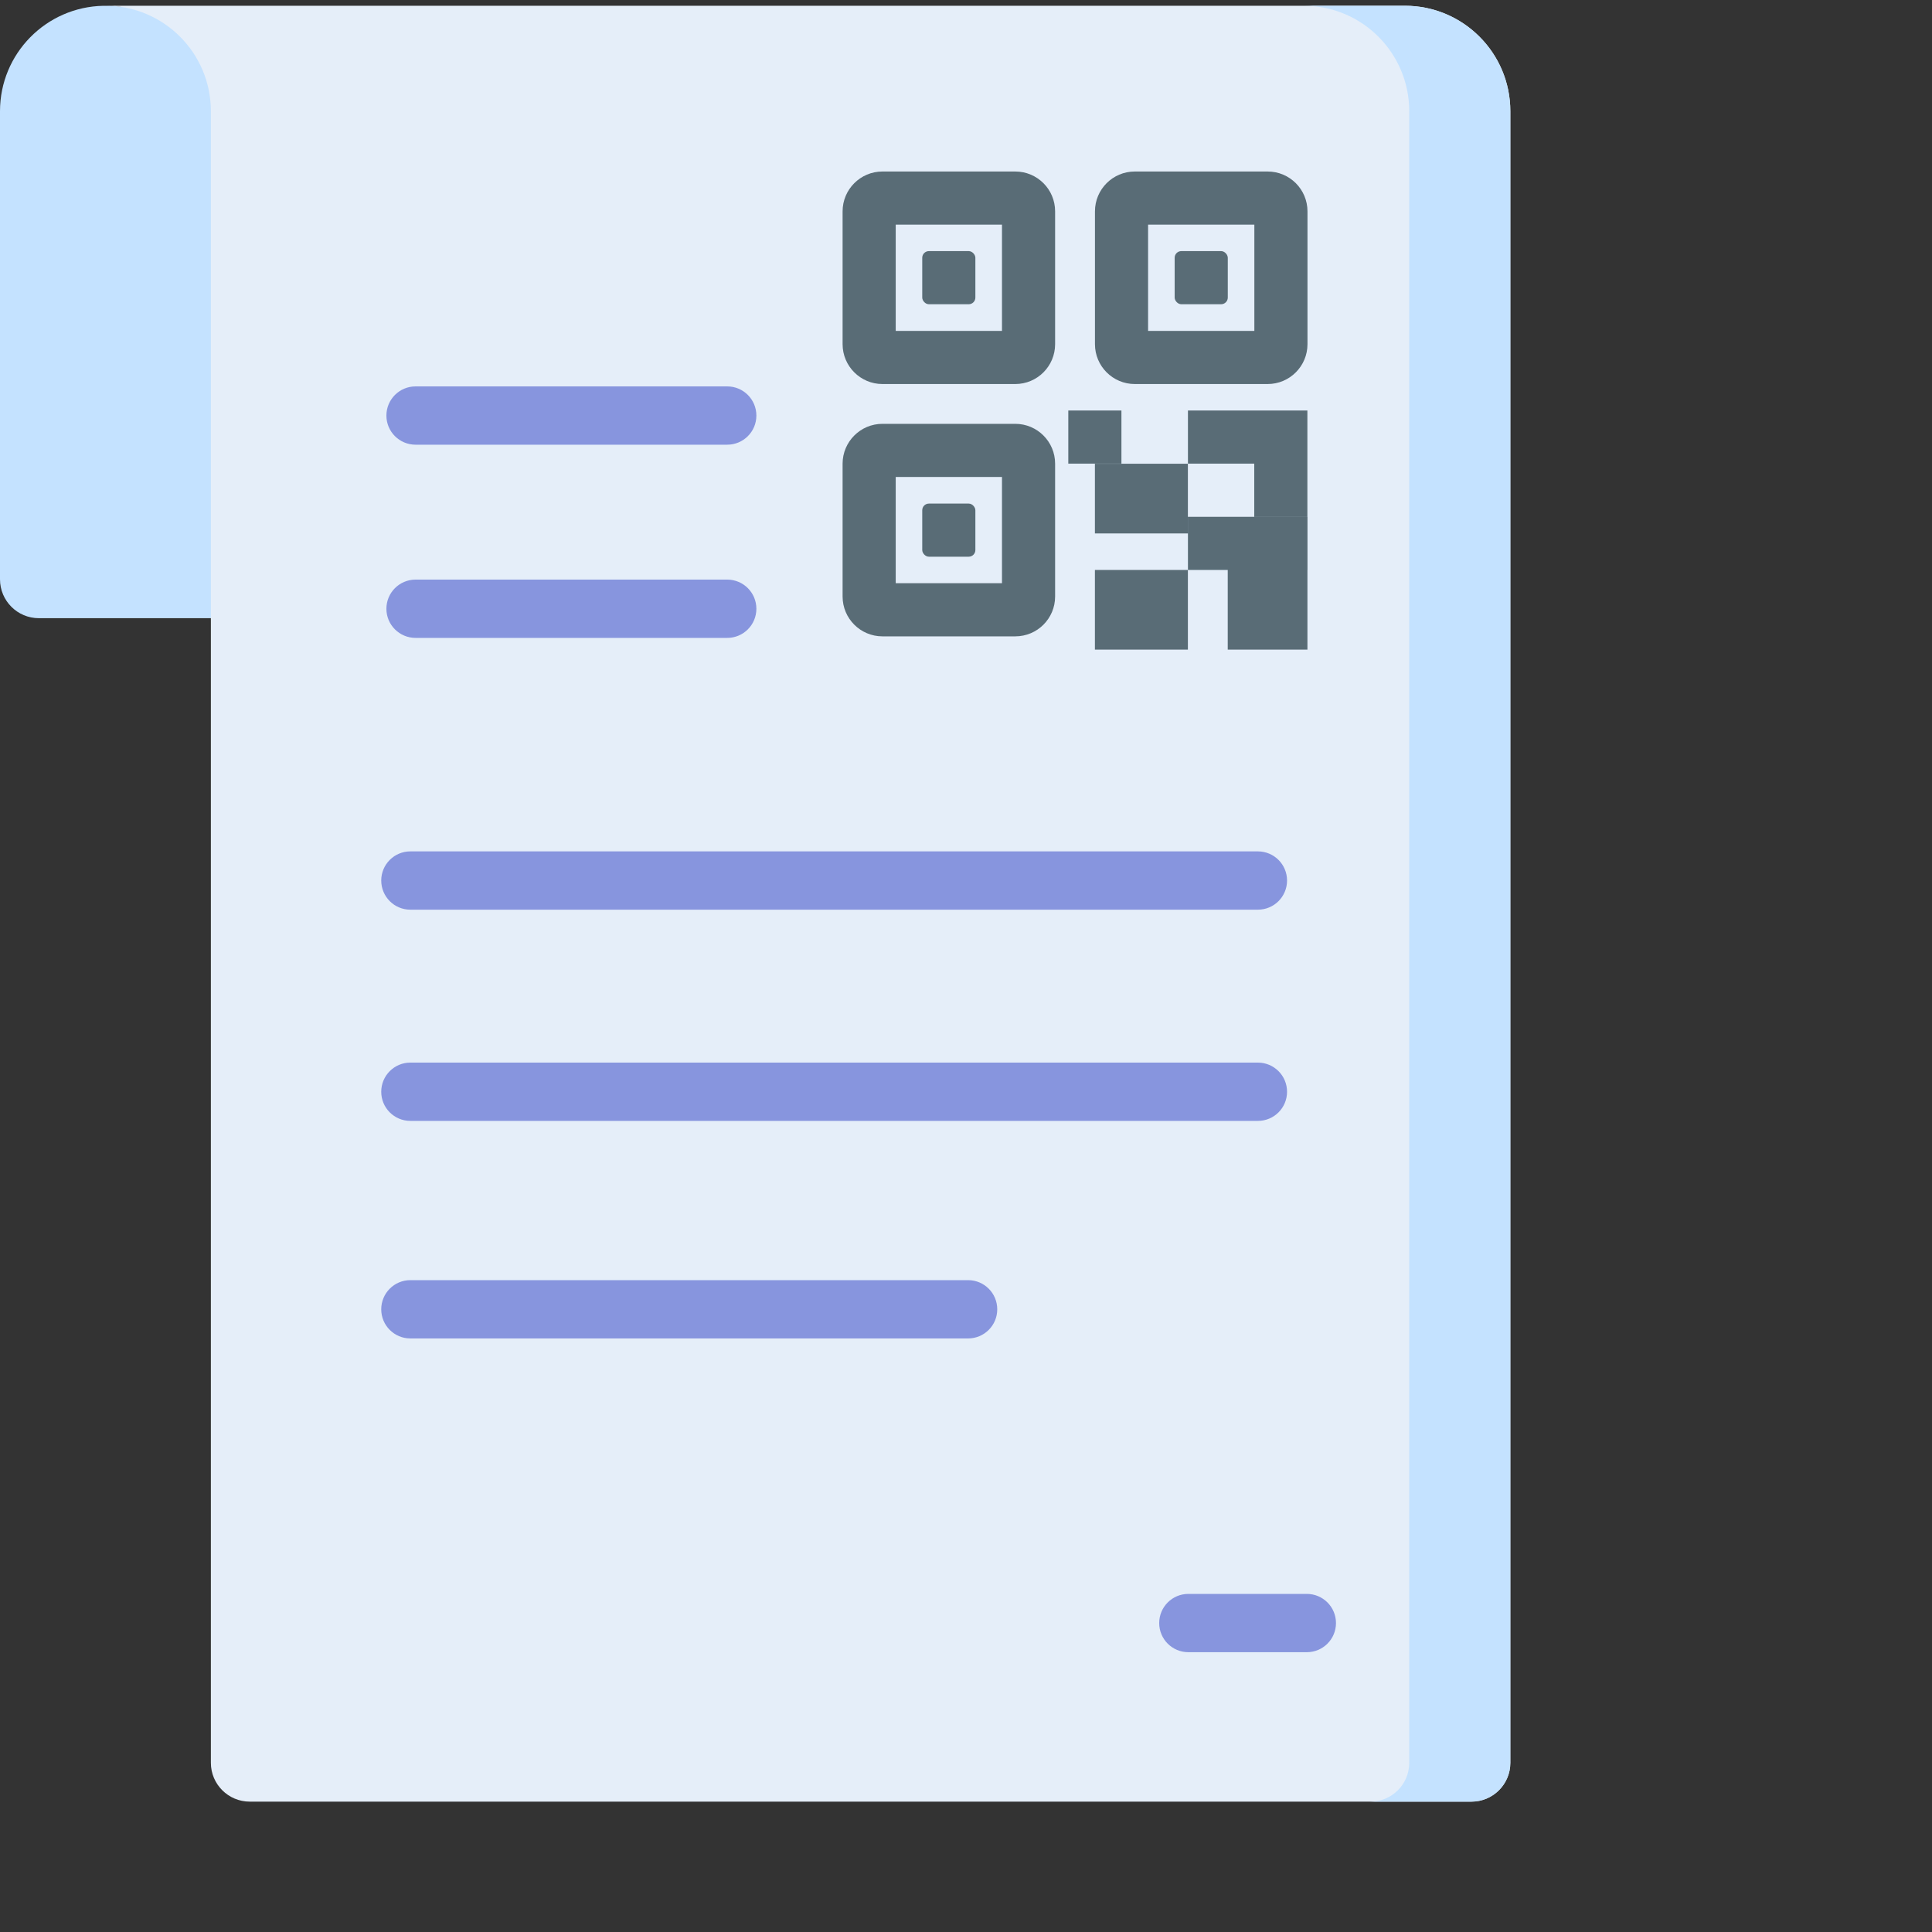
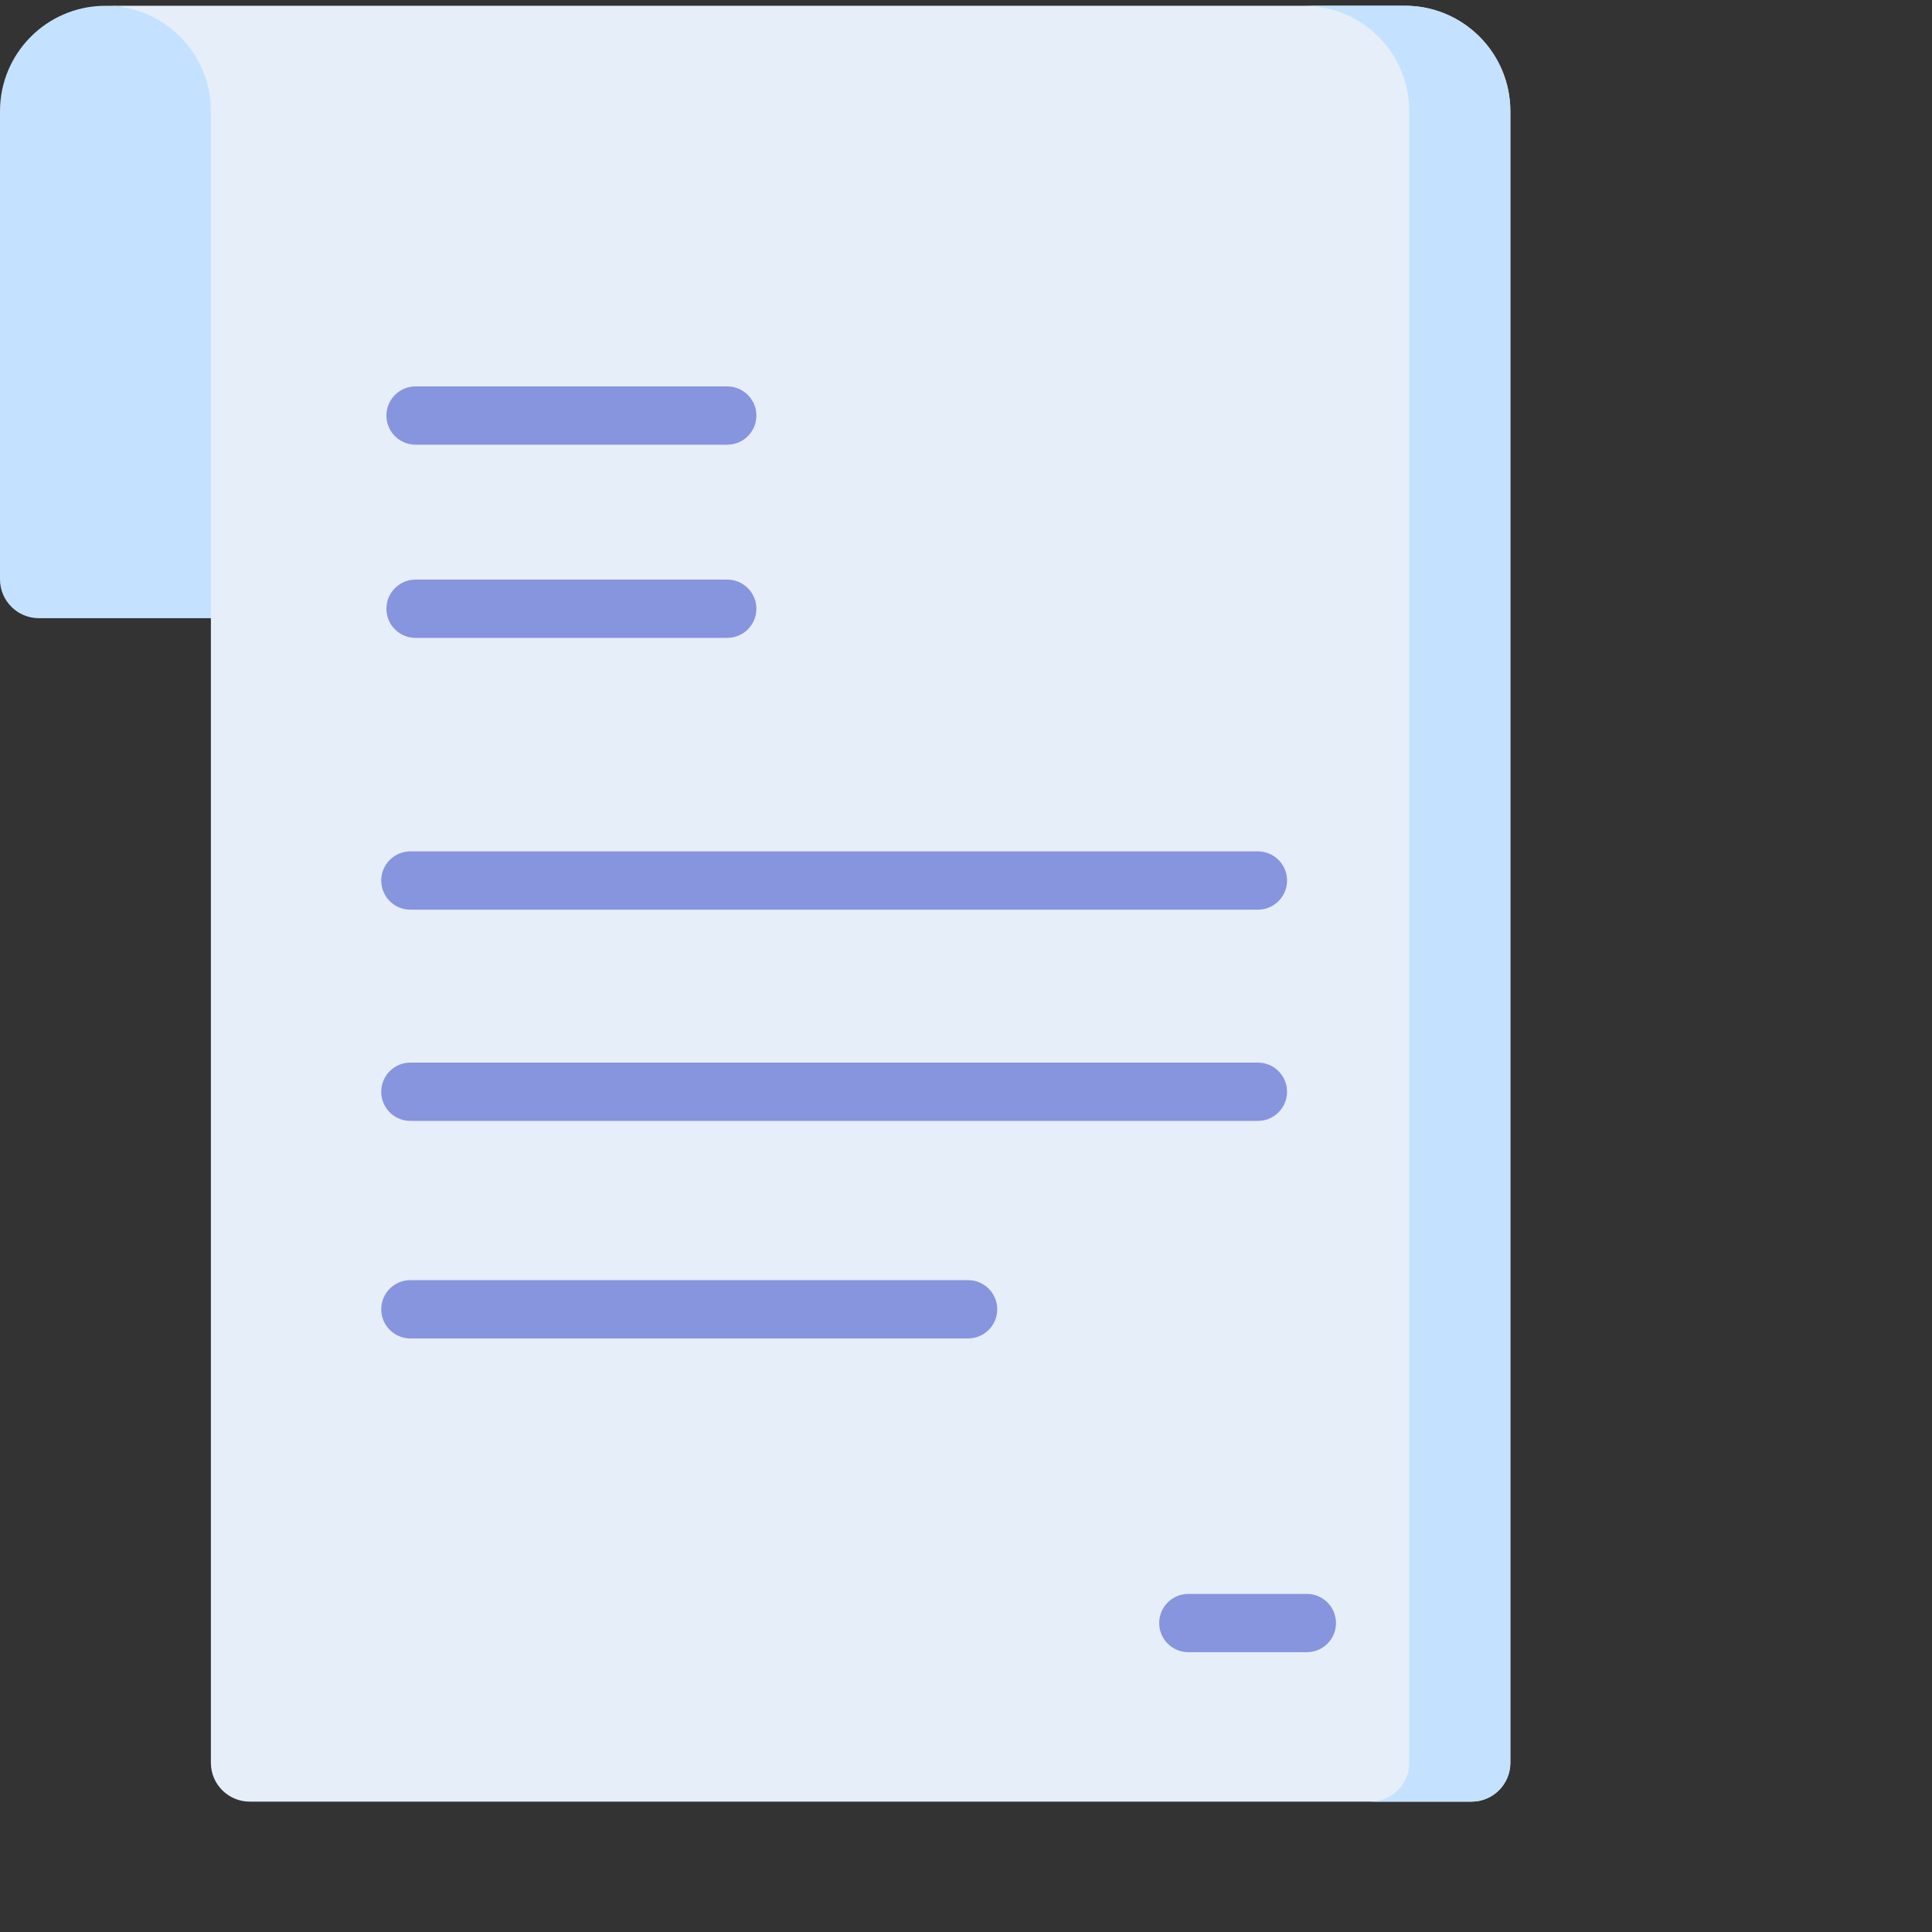
<svg xmlns="http://www.w3.org/2000/svg" width="40" height="40" viewBox="0 0 40 40" fill="none">
  <rect x="0" y="0" width="40" height="40" fill="#333333" stroke="none" />
  <path d="M5.656 2.161L5.171 12.799H0.805C0.36 12.799 0 12.438 0 11.994V2.302C0 1.11 0.955 0.142 2.142 0.12C3.365 0.097 5.656 0.938 5.656 2.161Z" fill="#C4E2FF" />
  <path d="M31.27 2.302V36.497C31.27 36.941 30.91 37.301 30.465 37.301H5.171C4.727 37.301 4.366 36.941 4.366 36.497V2.302C4.366 1.096 3.388 0.119 2.184 0.119H29.087C30.292 0.119 31.27 1.096 31.27 2.302Z" fill="#E5EEF9" />
  <path d="M29.087 0.119H26.994C28.199 0.119 29.177 1.096 29.177 2.302V36.497C29.177 36.941 28.817 37.301 28.372 37.301H30.465C30.909 37.301 31.27 36.941 31.27 36.497V2.302C31.269 1.096 30.292 0.119 29.087 0.119Z" fill="#C4E2FF" />
  <path d="M15.056 13.207H8.604C8.27 13.207 8 12.937 8 12.604C8 12.27 8.27 12 8.604 12H15.056C15.39 12 15.66 12.27 15.66 12.604C15.66 12.937 15.39 13.207 15.056 13.207Z" fill="#8795DE" />
  <path d="M15.056 9.207H8.604C8.27 9.207 8 8.937 8 8.604C8 8.27 8.27 8 8.604 8H15.056C15.39 8 15.66 8.27 15.66 8.604C15.66 8.937 15.39 9.207 15.056 9.207Z" fill="#8795DE" />
  <path d="M26.043 18.834H8.496C8.163 18.834 7.893 18.564 7.893 18.23C7.893 17.897 8.163 17.627 8.496 17.627H26.043C26.377 17.627 26.647 17.897 26.647 18.23C26.647 18.564 26.377 18.834 26.043 18.834Z" fill="#8795DE" />
  <path d="M26.043 23.207H8.496C8.163 23.207 7.893 22.937 7.893 22.604C7.893 22.27 8.163 22 8.496 22H26.043C26.377 22 26.647 22.27 26.647 22.604C26.647 22.937 26.377 23.207 26.043 23.207Z" fill="#8795DE" />
  <path d="M27.056 34.207H24.604C24.27 34.207 24 33.937 24 33.604C24 33.27 24.27 33 24.604 33H27.056C27.39 33 27.66 33.27 27.66 33.604C27.66 33.937 27.39 34.207 27.056 34.207Z" fill="#8795DE" />
-   <path d="M20.043 27.711H8.496C8.163 27.711 7.893 27.441 7.893 27.108C7.893 26.774 8.163 26.504 8.496 26.504H20.043C20.377 26.504 20.647 26.774 20.647 27.108C20.647 27.441 20.377 27.711 20.043 27.711Z" fill="#8795DE" />
+   <path d="M20.043 27.711H8.496C8.163 27.711 7.893 27.441 7.893 27.108C7.893 26.774 8.163 26.504 8.496 26.504H20.043C20.377 26.504 20.647 26.774 20.647 27.108C20.647 27.441 20.377 27.711 20.043 27.711" fill="#8795DE" />
  <g clip-path="url(#clip0_3820_38410)">
    <path fill-rule="evenodd" clip-rule="evenodd" d="M23.495 3.551C23.039 3.551 22.67 3.92 22.67 4.376L22.67 7.126C22.67 7.581 23.039 7.951 23.495 7.951L26.245 7.951C26.701 7.951 27.07 7.581 27.07 7.126L27.07 4.376C27.07 3.92 26.701 3.551 26.245 3.551L23.495 3.551ZM23.77 6.851L23.77 4.651L25.97 4.651L25.97 6.851L23.77 6.851ZM18.27 8.775C17.815 8.775 17.445 9.145 17.445 9.6L17.445 12.35C17.445 12.806 17.815 13.175 18.27 13.175L21.02 13.175C21.476 13.175 21.845 12.806 21.845 12.35L21.845 9.6C21.845 9.145 21.476 8.775 21.02 8.775L18.27 8.775ZM18.545 12.075L18.545 9.875L20.745 9.875L20.745 12.075L18.545 12.075ZM17.445 4.376C17.445 3.92 17.815 3.551 18.27 3.551L21.02 3.551C21.476 3.551 21.845 3.92 21.845 4.376L21.845 7.126C21.845 7.581 21.476 7.951 21.02 7.951L18.27 7.951C17.815 7.951 17.445 7.581 17.445 7.126L17.445 4.376ZM18.545 4.651L18.545 6.851L20.745 6.851L20.745 4.651L18.545 4.651ZM24.594 9.601L22.669 9.601L22.669 11.044L24.594 11.044L24.594 9.601ZM22.669 11.8L24.594 11.8L24.594 13.45L22.669 13.45L22.669 11.8ZM27.068 8.499L25.97 8.499L25.968 8.499L24.595 8.499L24.595 9.599L25.968 9.599L25.968 10.699L27.068 10.699L27.068 8.499ZM23.218 8.499L22.118 8.499L22.118 9.599L23.218 9.599L23.218 8.499ZM27.069 11.8L27.07 11.8L27.07 10.7L24.595 10.7L24.595 11.8L25.419 11.8L25.419 13.45L27.069 13.45L27.069 11.8Z" fill="#596C76" />
    <rect x="24.32" y="5.199" width="1.1" height="1.1" rx="0.138" fill="#596C76" />
    <rect x="19.094" y="10.426" width="1.1" height="1.1" rx="0.138" fill="#596C76" />
    <rect x="19.094" y="5.199" width="1.1" height="1.1" rx="0.138" fill="#596C76" />
  </g>
  <defs>
    <clipPath id="clip0_3820_38410">
-       <rect width="11" height="11" fill="white" transform="translate(16.619 3)" />
-     </clipPath>
+       </clipPath>
  </defs>
</svg>